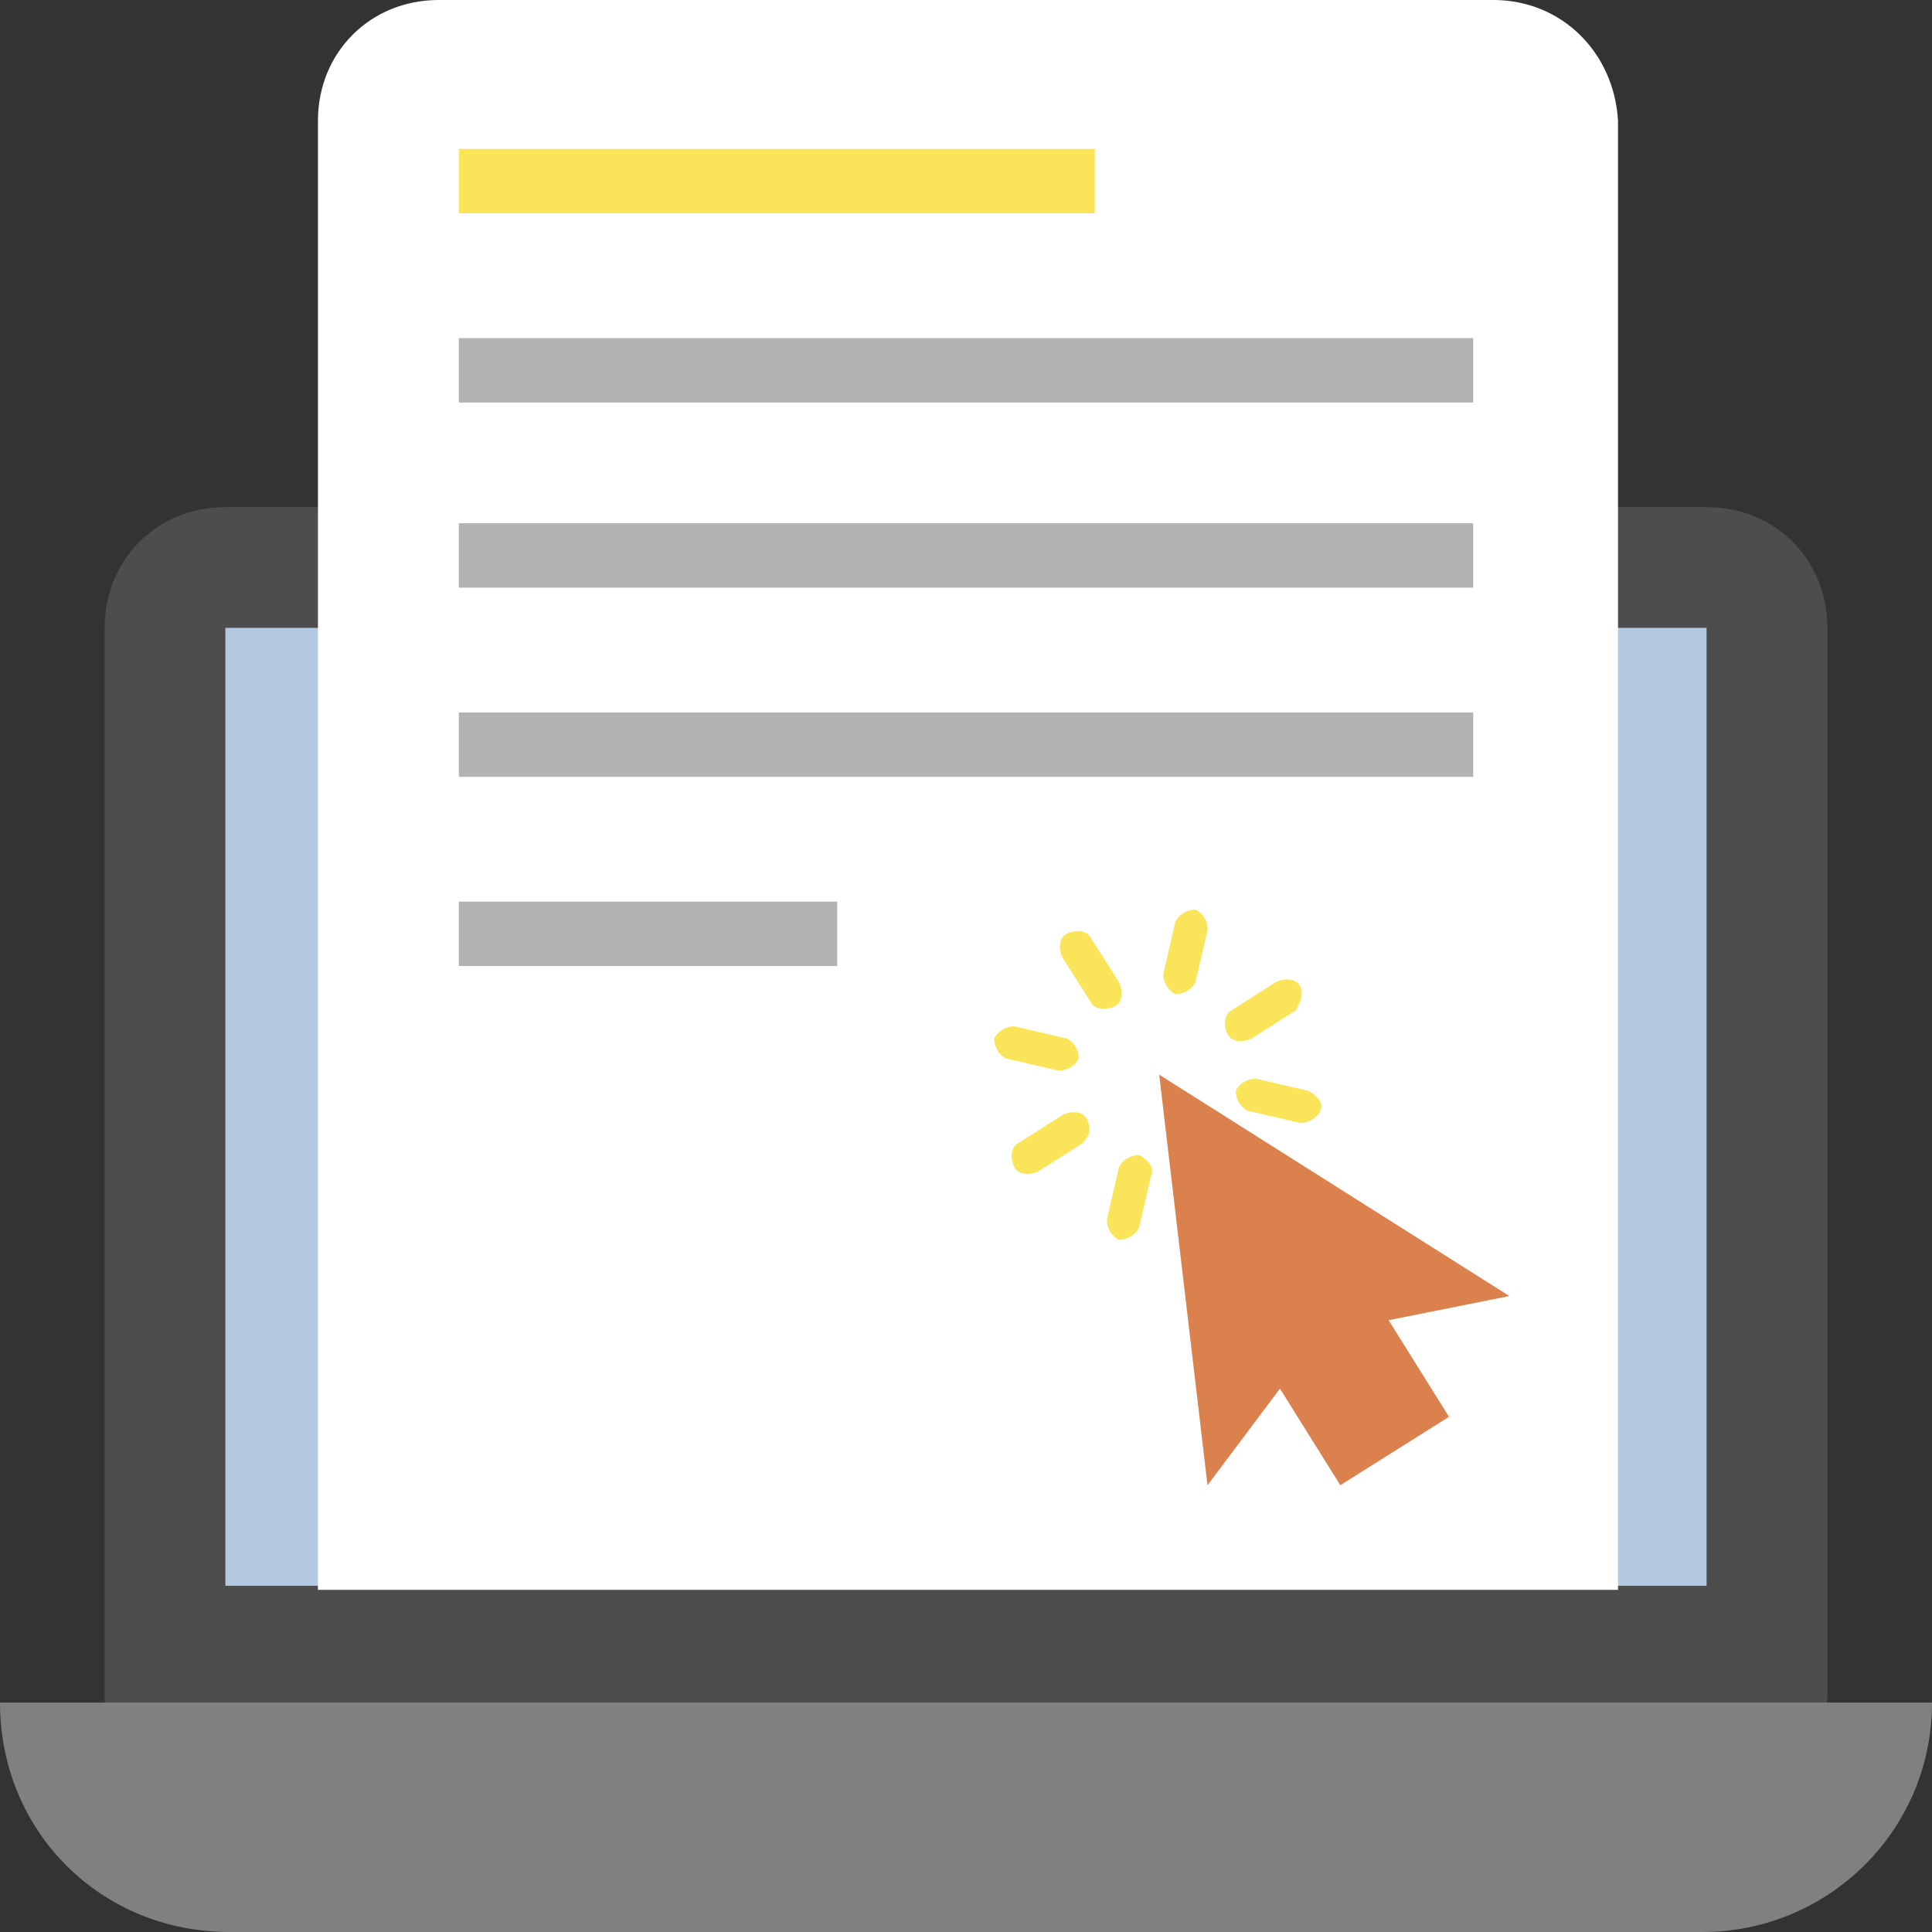
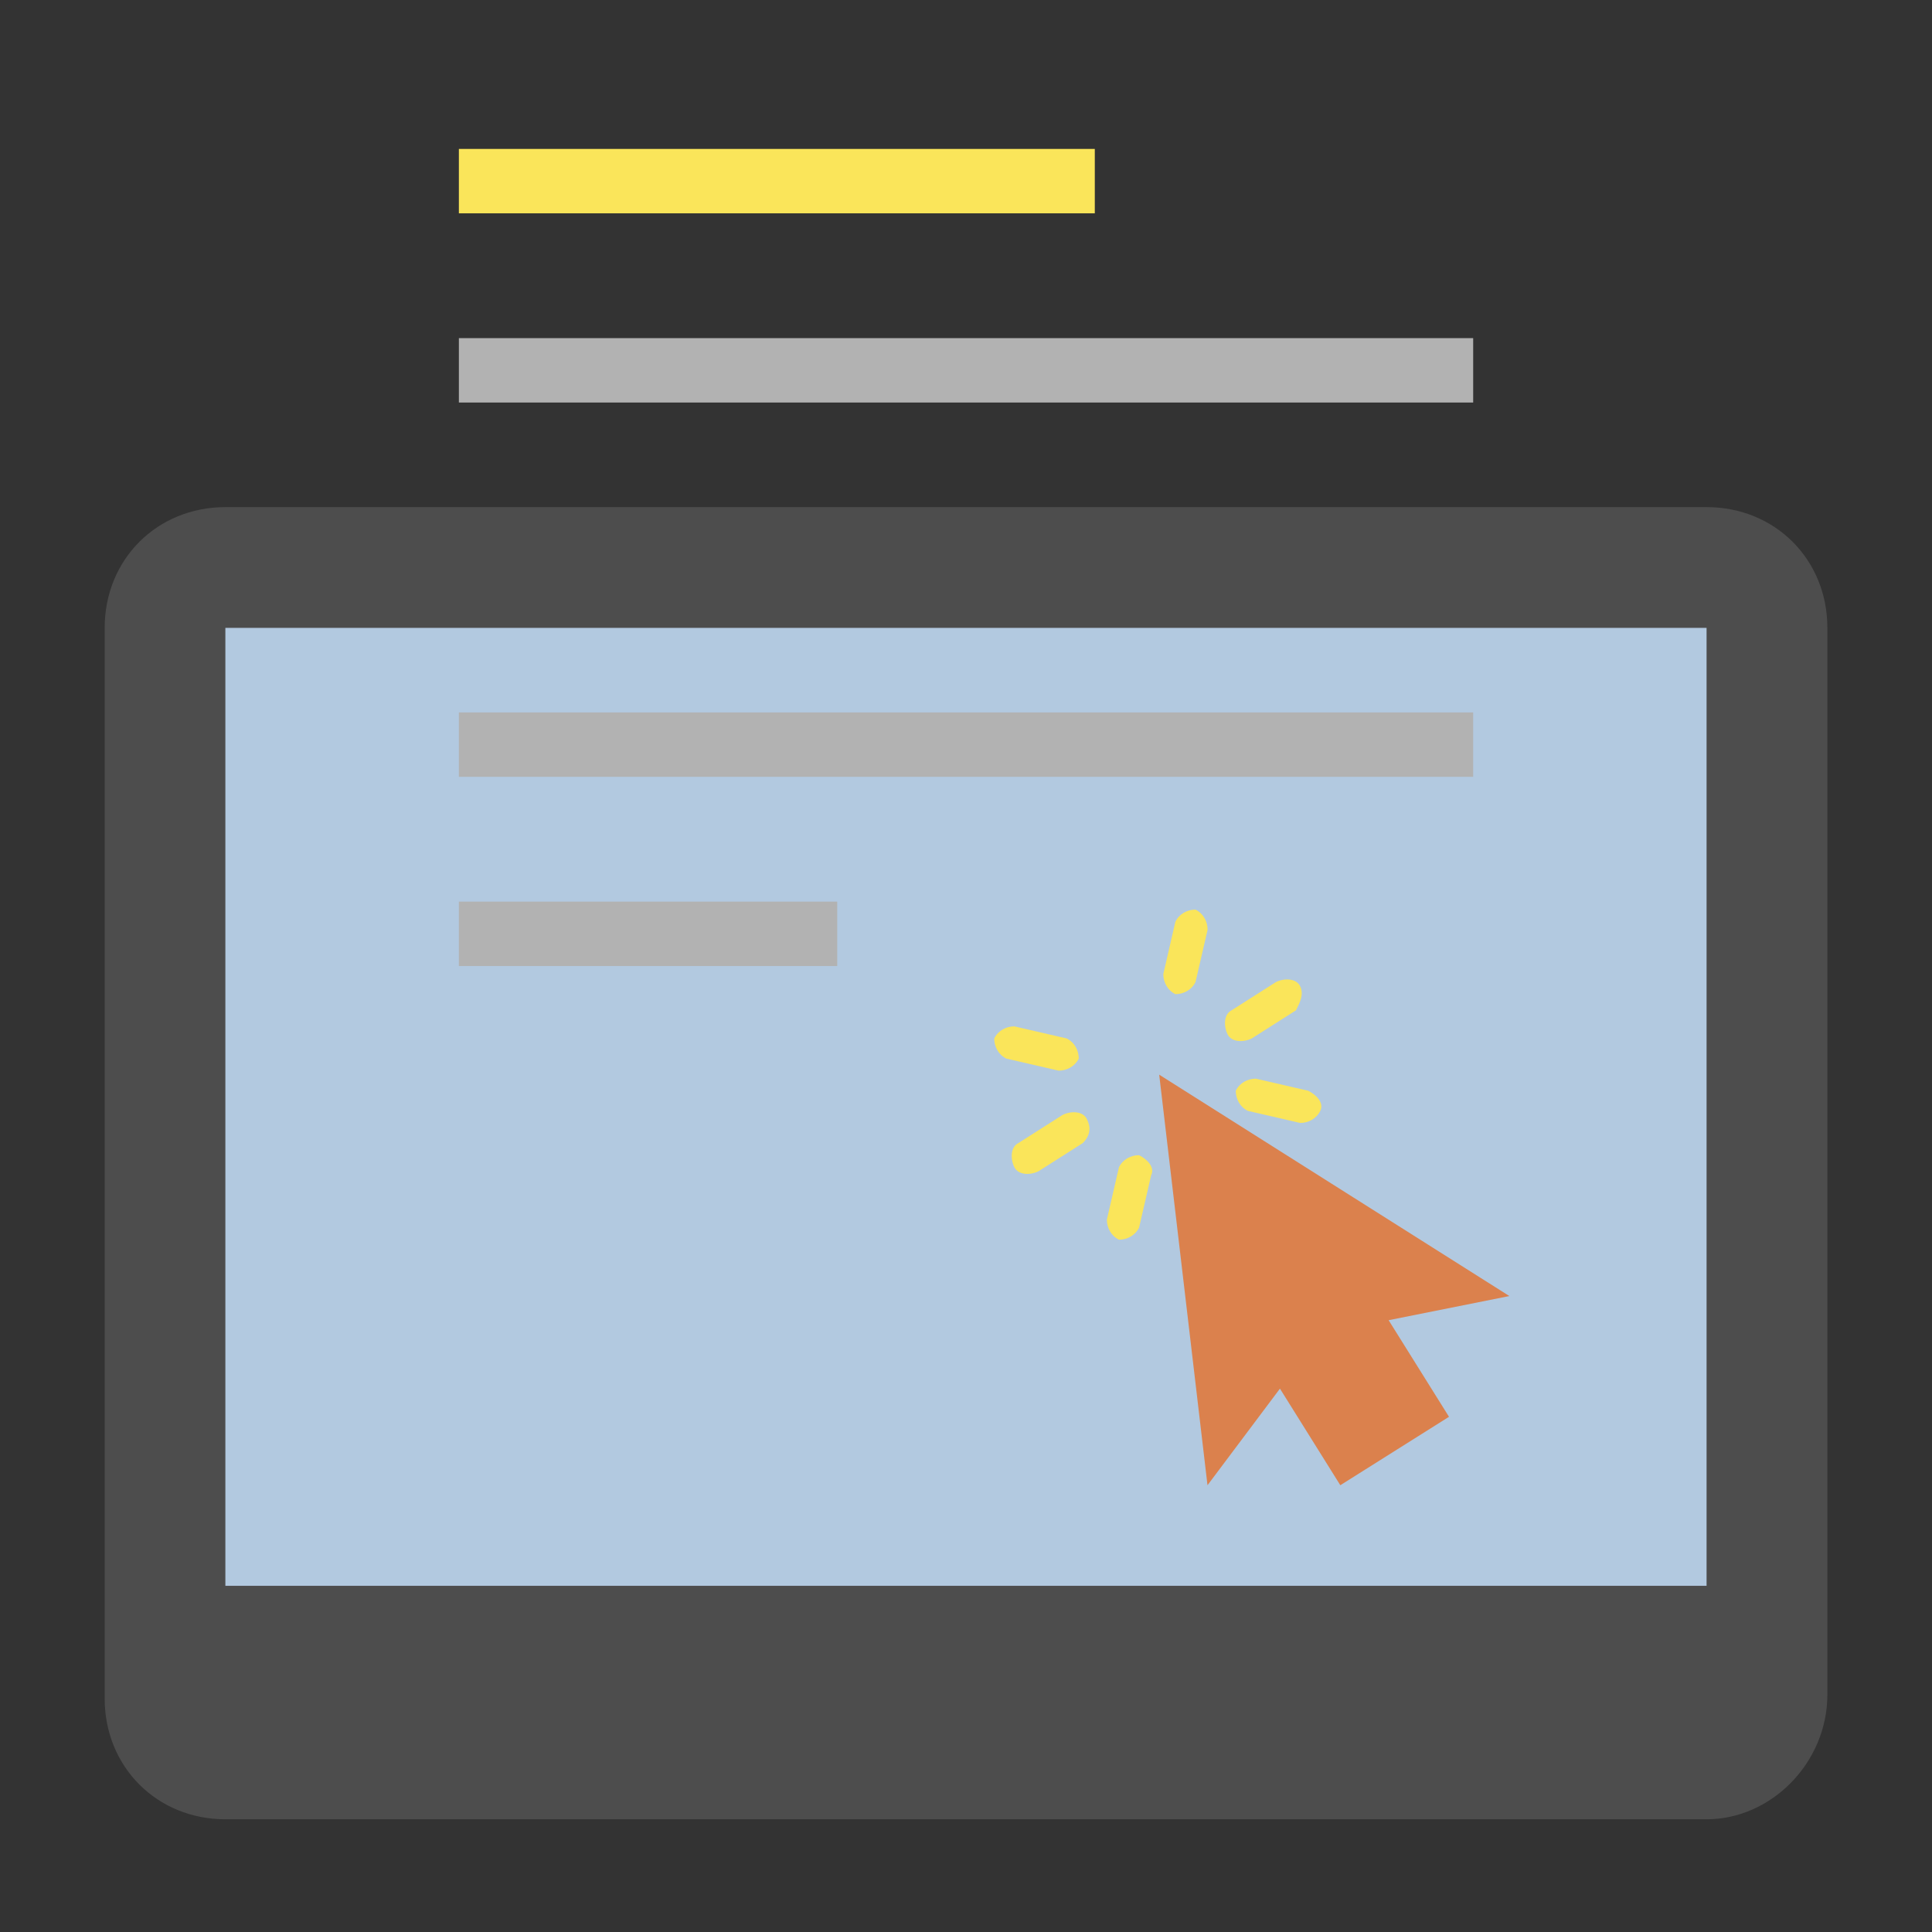
<svg xmlns="http://www.w3.org/2000/svg" width="72" height="72" viewBox="0 0 72 72" fill="none">
  <rect x="0" y="0" width="72" height="72" fill="#333333" stroke="none" />
  <g clip-path="url(#clip0_262_6065)">
    <path d="M63.601 67.799H8.401C5.851 67.799 3.901 65.849 3.901 63.299V23.399C3.901 20.849 5.851 18.899 8.401 18.899H63.601C66.151 18.899 68.101 20.849 68.101 23.399V63.15C68.101 65.699 66.001 67.799 63.601 67.799Z" fill="#4D4D4D" />
    <path d="M63.599 23.399H8.399V59.099H63.599V23.399Z" fill="#B2C9E0" />
-     <path d="M0 63.45C0 68.25 3.75 72 8.55 72H63.45C68.1 72 72 68.25 72 63.45H0Z" fill="#808080" />
-     <path d="M55.649 0H16.349C13.799 0 11.849 1.95 11.849 4.5V59.25H60.299V4.5C60.149 1.95 58.199 0 55.649 0Z" fill="white" />
    <path d="M54.901 26.55H17.101V28.95H54.901V26.55Z" fill="#B2B2B2" />
-     <path d="M54.901 19.5H17.101V21.9H54.901V19.5Z" fill="#B2B2B2" />
    <path d="M31.201 33.601H17.101V36.001H31.201V33.601Z" fill="#B2B2B2" />
    <path d="M54.901 12.601H17.101V15.001H54.901V12.601Z" fill="#B2B2B2" />
    <path d="M40.8 5.55H17.101V7.95H40.8V5.55Z" fill="#FAE55A" />
    <path d="M56.25 48.3L43.2 40.05L45 55.35L47.7 51.75L49.95 55.35L54 52.8L51.75 49.2L56.25 48.3Z" fill="#DB814D" />
    <path d="M44.553 33.899C44.254 33.899 43.953 34.05 43.803 34.349L43.353 36.3C43.353 36.599 43.504 36.9 43.803 37.049C44.103 37.049 44.404 36.899 44.553 36.599L45.004 34.649C45.004 34.349 44.853 34.049 44.553 33.899Z" fill="#FAE55A" />
-     <path d="M40.651 34.949C40.501 34.649 40.051 34.649 39.751 34.799C39.451 34.949 39.451 35.399 39.601 35.699L40.651 37.349C40.801 37.649 41.251 37.649 41.551 37.499C41.851 37.349 41.851 36.899 41.701 36.599L40.651 34.949Z" fill="#FAE55A" />
    <path d="M40.202 39.45C40.202 39.15 40.052 38.85 39.752 38.7L37.802 38.25C37.502 38.25 37.202 38.4 37.052 38.7C37.052 39 37.202 39.3 37.502 39.45L39.452 39.9C39.752 39.9 40.052 39.75 40.202 39.45Z" fill="#FAE55A" />
    <path d="M40.502 41.699C40.352 41.399 39.902 41.399 39.602 41.549L37.952 42.599C37.652 42.749 37.652 43.199 37.802 43.499C37.952 43.799 38.402 43.799 38.702 43.649L40.352 42.599C40.652 42.299 40.652 41.999 40.502 41.699Z" fill="#FAE55A" />
    <path d="M42.45 43.05C42.15 43.05 41.85 43.2 41.7 43.5L41.25 45.45C41.25 45.75 41.4 46.05 41.7 46.2C42 46.2 42.3 46.05 42.45 45.75L42.9 43.8C43.05 43.5 42.75 43.2 42.45 43.05Z" fill="#FAE55A" />
    <path d="M48.753 40.649L46.803 40.199C46.503 40.199 46.203 40.349 46.053 40.649C46.053 40.949 46.203 41.249 46.503 41.399L48.453 41.849C48.753 41.849 49.053 41.699 49.203 41.399C49.353 41.099 49.053 40.799 48.753 40.649Z" fill="#FAE55A" />
    <path d="M48.45 36.749C48.3 36.45 47.85 36.45 47.55 36.599L45.9 37.65C45.6 37.8 45.6 38.249 45.75 38.55C45.9 38.849 46.35 38.849 46.65 38.7L48.3 37.65C48.45 37.349 48.6 37.05 48.45 36.749Z" fill="#FAE55A" />
  </g>
  <defs>
    <clipPath id="clip0_262_6065">
      <rect width="72" height="72" fill="white" />
    </clipPath>
  </defs>
</svg>